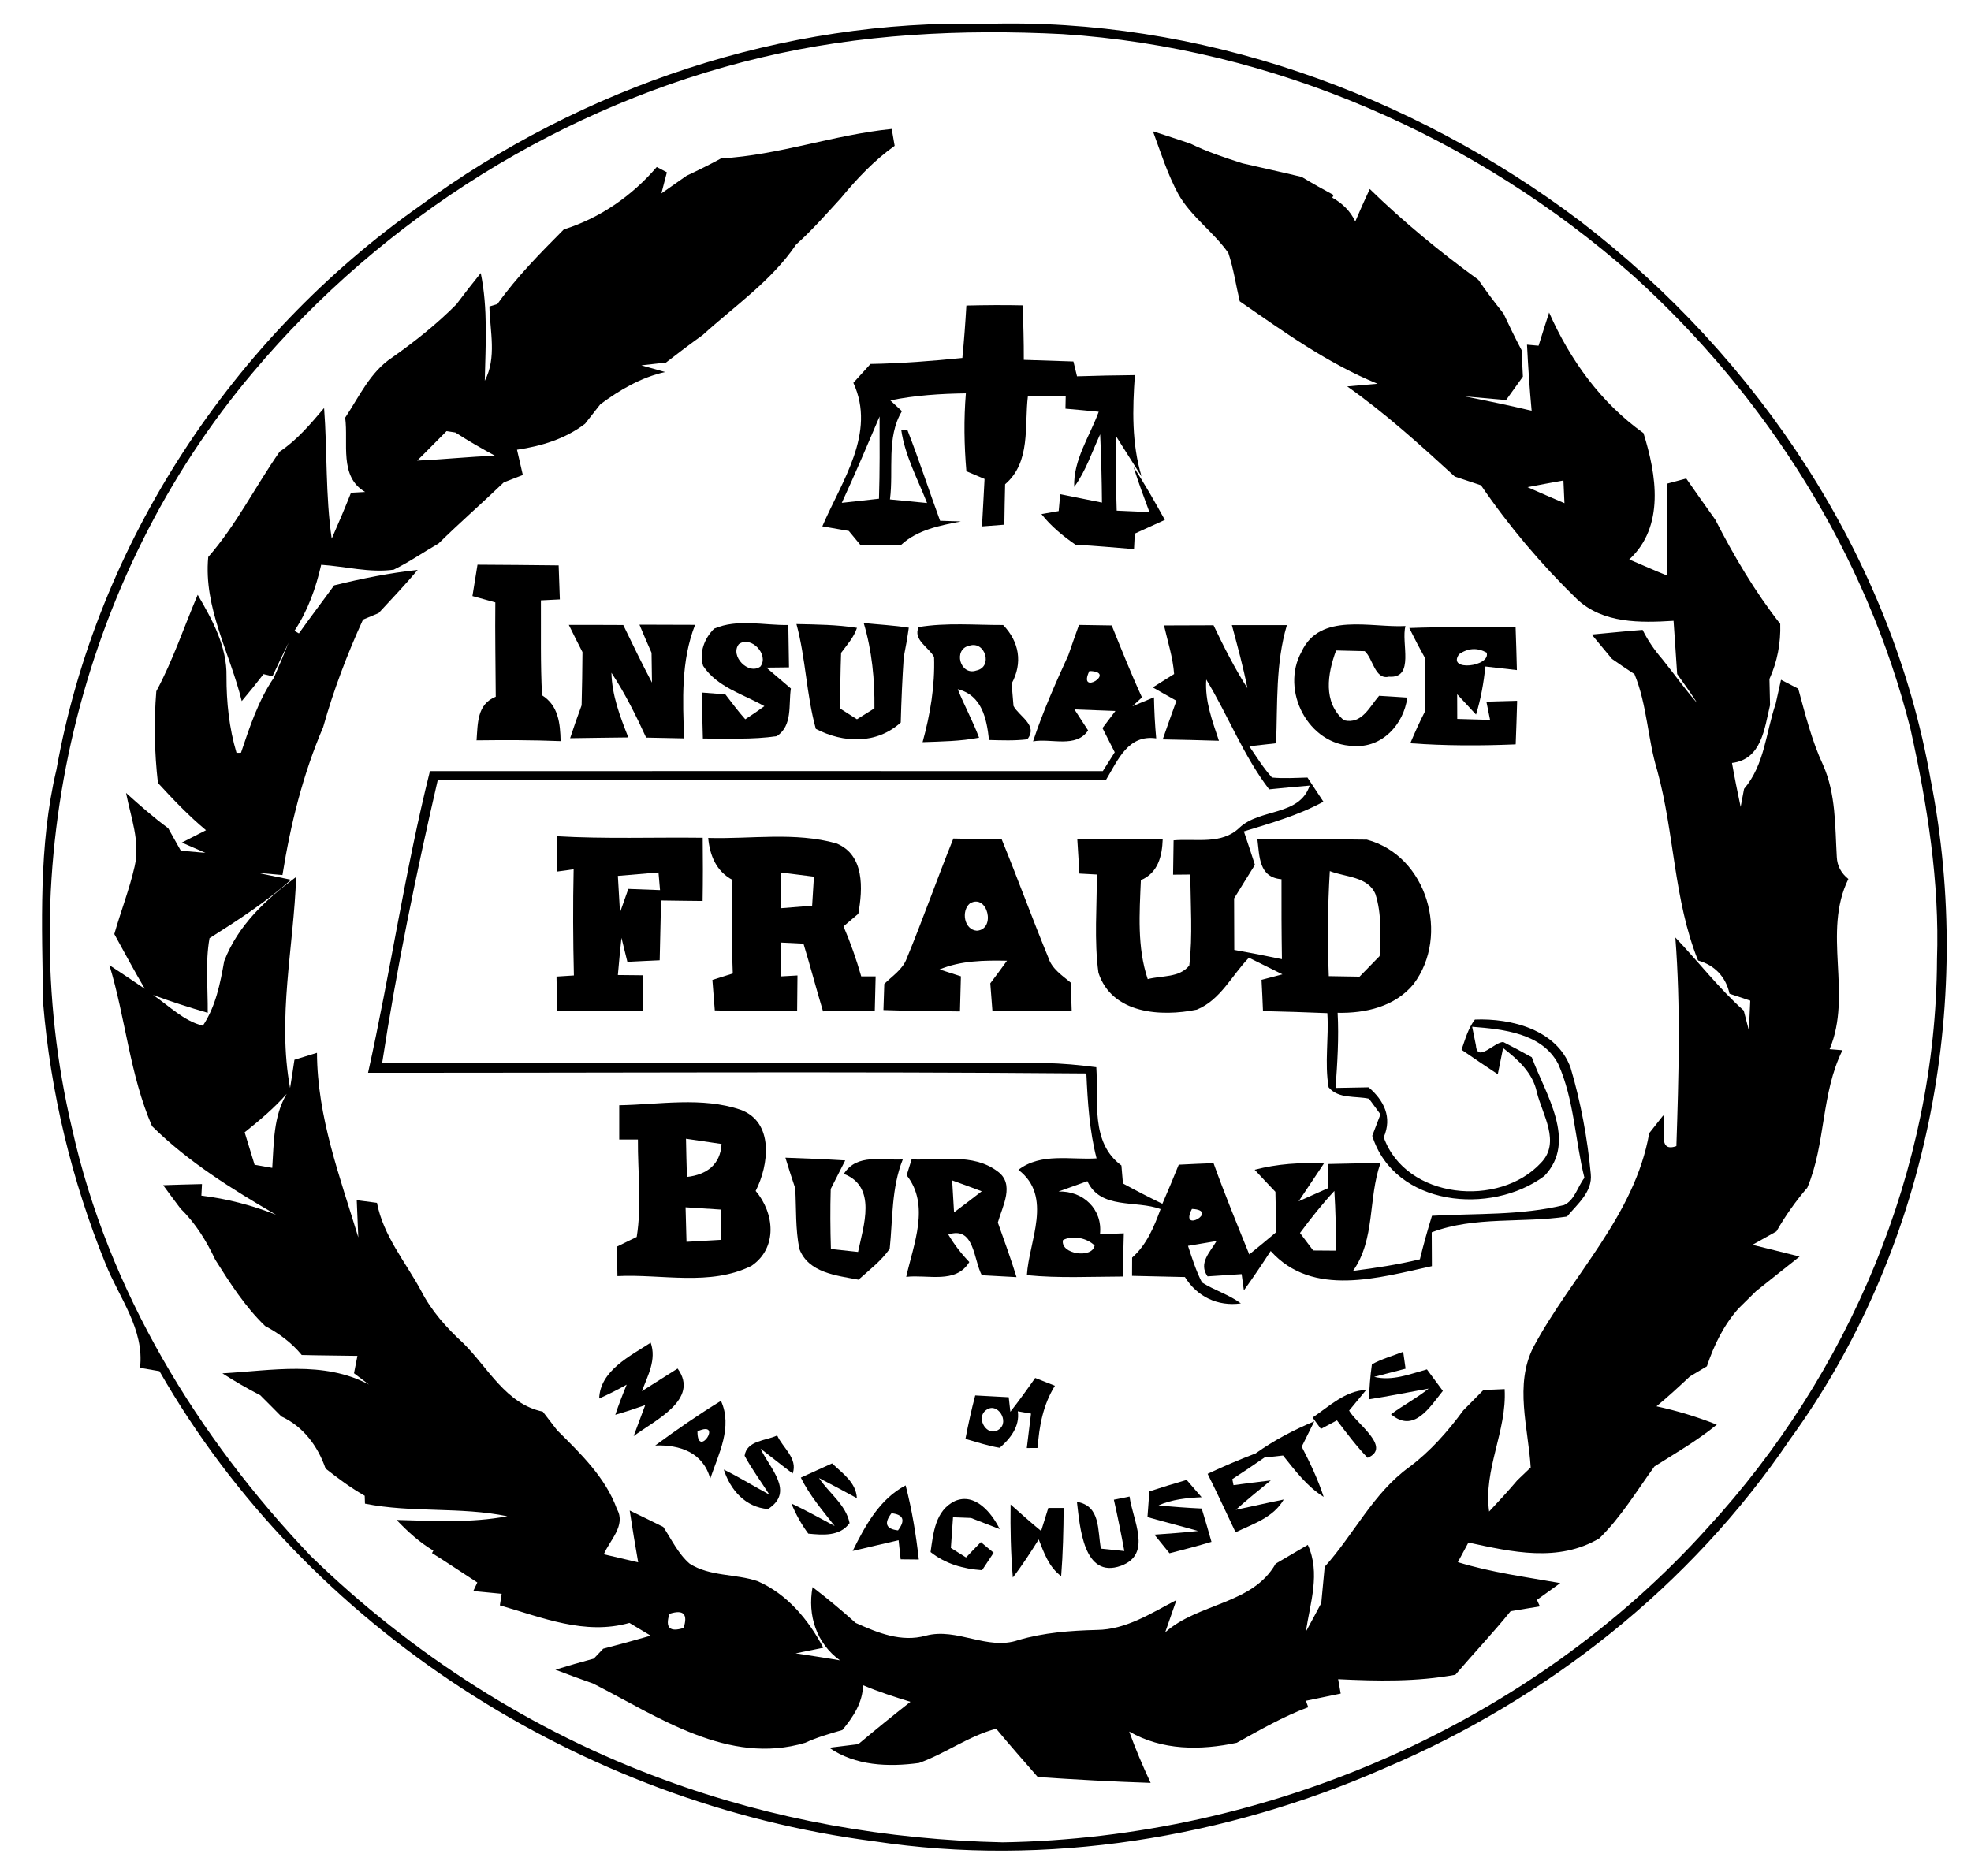
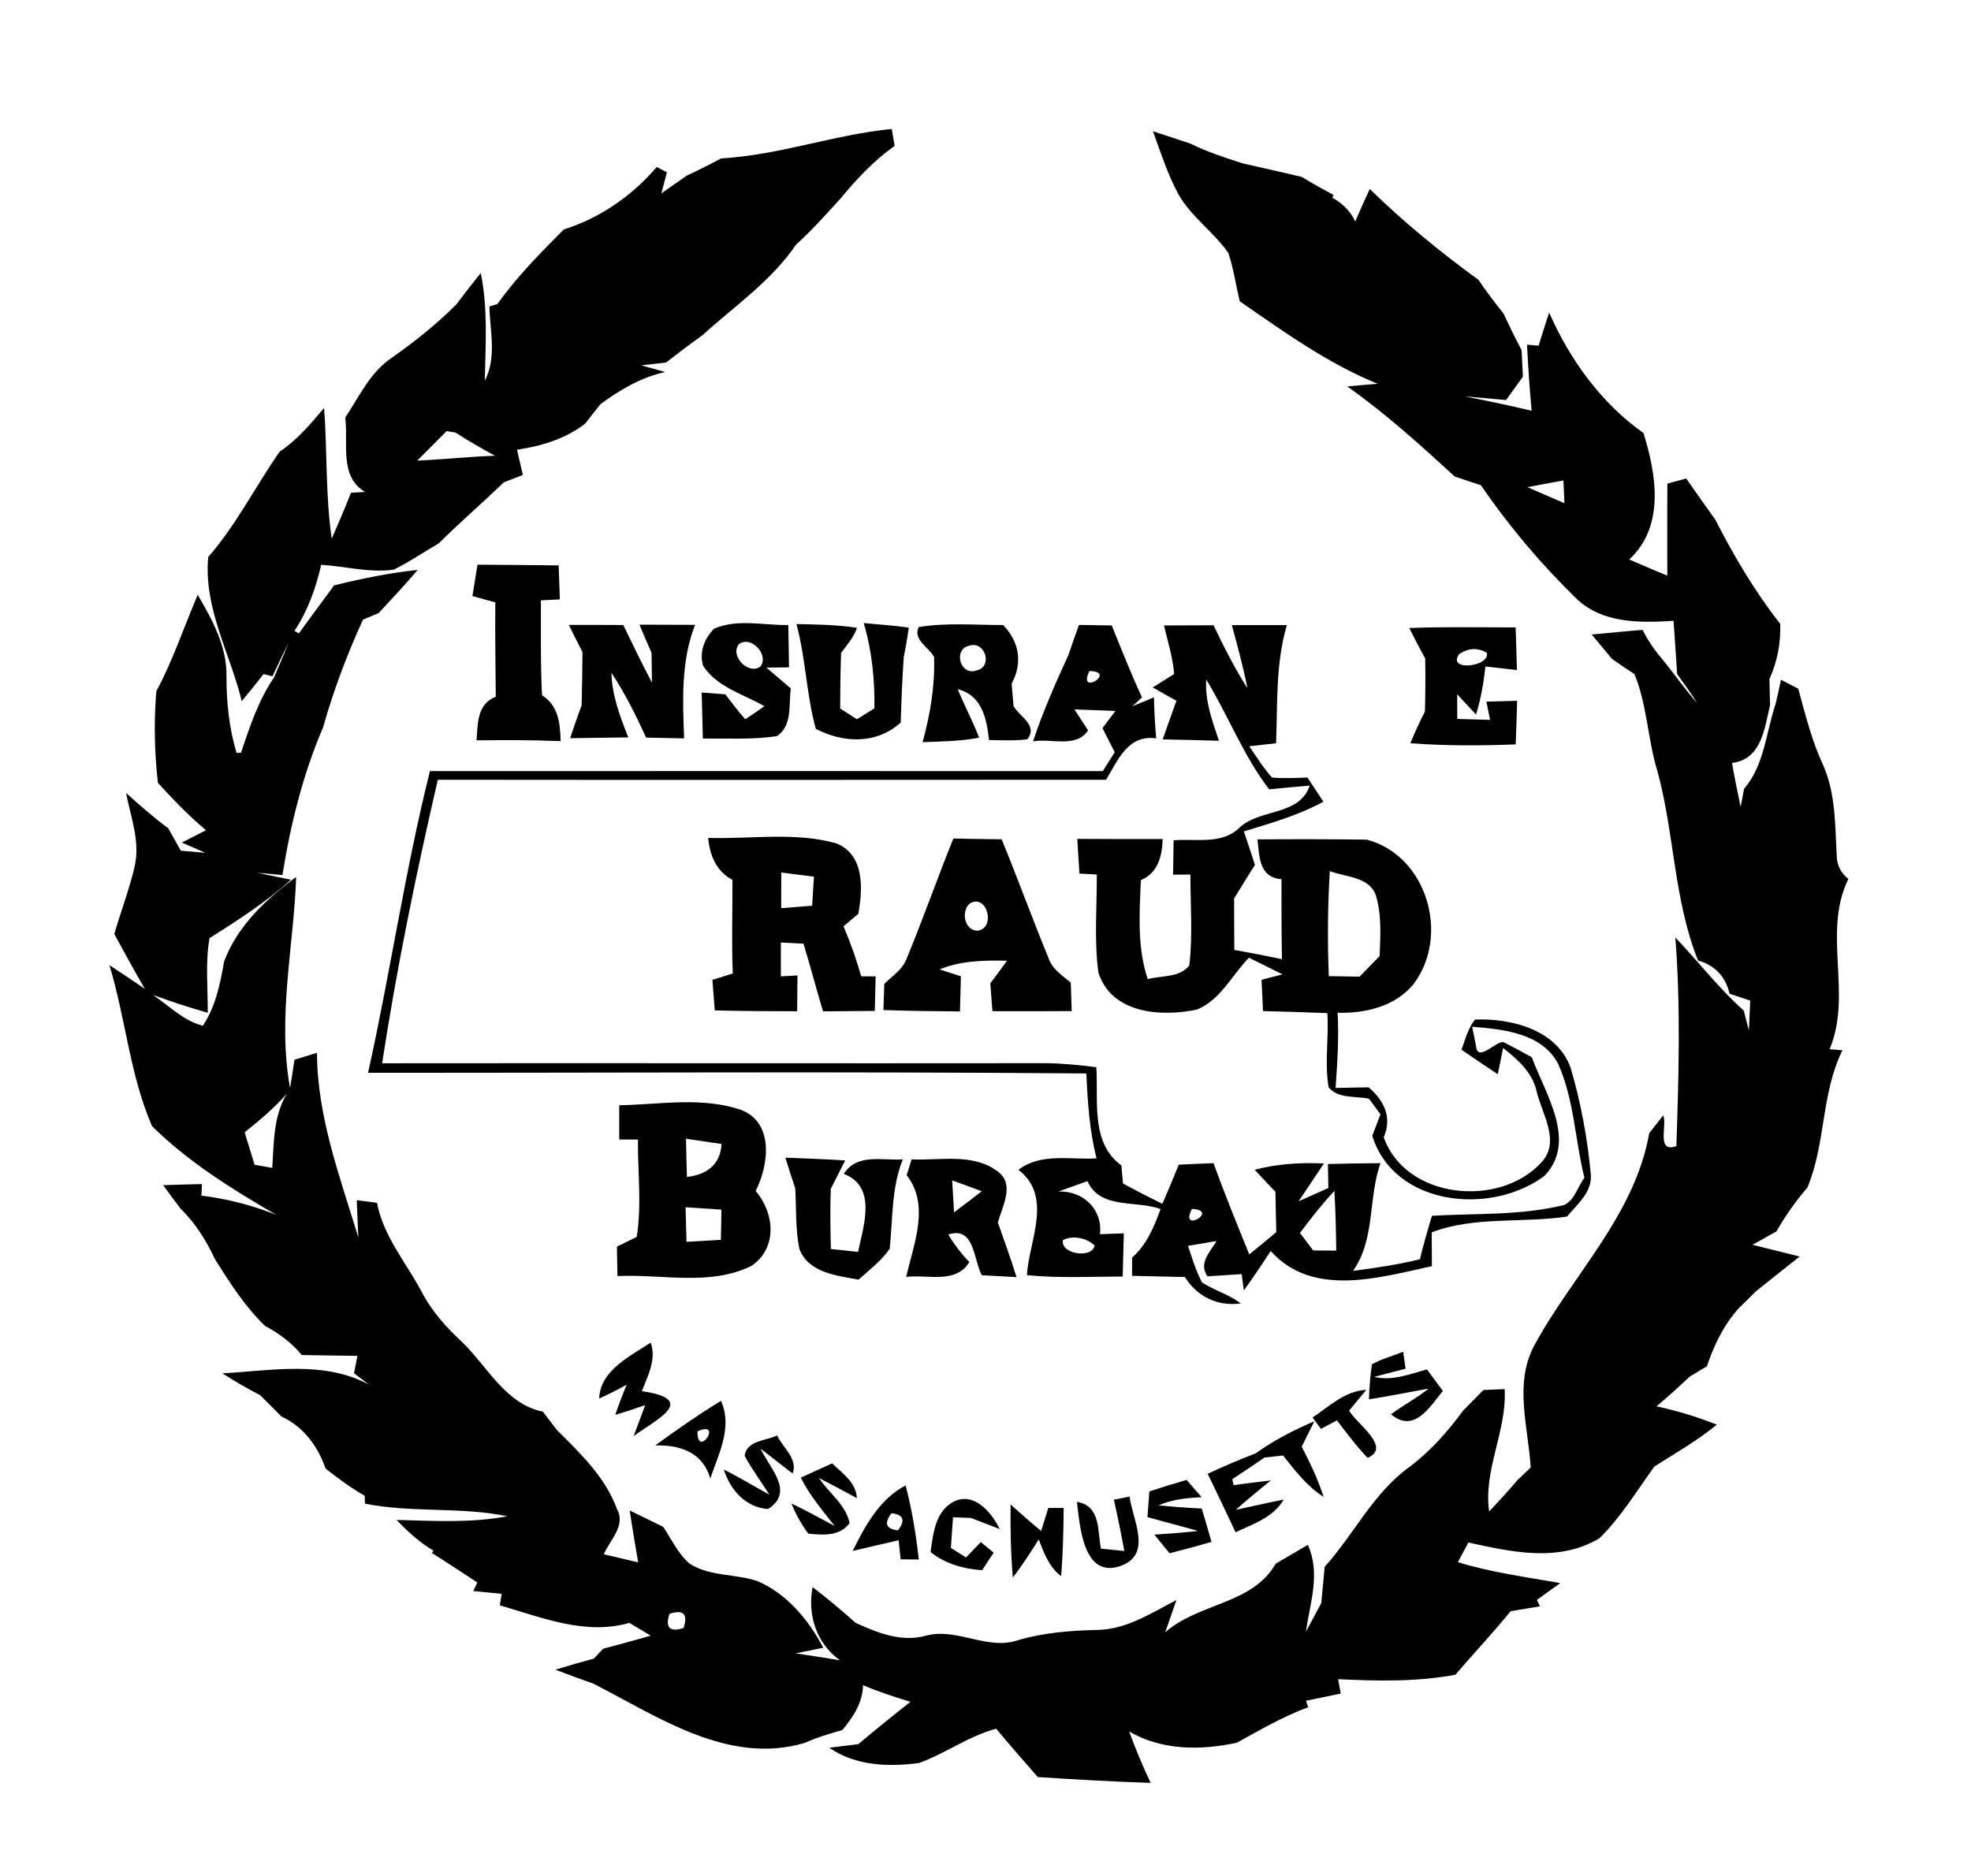
<svg xmlns="http://www.w3.org/2000/svg" width="230pt" height="219pt" viewBox="0 0 230 219" version="1.1">
  <g id="#000000ff">
-     <path fill="#000000" opacity="1.00" d=" M 49.02 24.01 C 67.97 10.11 91.43 2.22 114.99 2.79 C 139.90 2.03 164.56 10.85 184.34 25.77 C 205.14 41.72 220.73 64.99 225.29 91.00 C 230.50 117.51 224.80 146.11 208.84 168.05 C 197.30 185.10 180.49 198.36 161.58 206.37 C 143.03 214.51 122.12 217.96 102.02 214.91 C 67.85 210.49 35.80 190.10 18.61 160.04 C 18.05 159.95 16.91 159.75 16.34 159.65 C 16.87 155.14 13.90 151.48 12.32 147.51 C 8.37 137.80 5.89 127.48 5.03 117.04 C 4.90 107.95 4.47 98.75 6.59 89.82 C 11.30 63.38 27.14 39.41 49.02 24.01 M 88.83 6.71 C 65.80 12.17 44.74 25.36 29.52 43.46 C 9.24 67.44 1.17 101.17 8.41 131.72 C 12.61 150.62 23.02 167.71 36.28 181.63 C 48.03 193.05 62.09 202.09 77.50 207.72 C 90.14 212.39 103.56 214.74 117.01 215.03 C 147.83 214.53 178.59 201.31 199.28 178.30 C 215.77 160.37 225.93 136.47 226.03 112.00 C 226.34 102.94 224.90 93.92 222.94 85.10 C 217.82 64.73 206.14 46.26 190.61 32.21 C 172.25 15.94 148.55 5.58 124.00 3.98 C 112.22 3.38 100.34 3.96 88.83 6.71 Z" />
    <path fill="#000000" opacity="1.00" d=" M 84.14 18.49 C 90.92 18.11 97.31 15.72 104.06 15.05 C 104.17 15.71 104.29 16.36 104.40 17.02 C 102.00 18.73 99.98 20.87 98.12 23.13 C 96.42 24.98 94.77 26.87 92.90 28.54 C 90.03 32.78 85.73 35.71 81.99 39.11 C 80.54 40.15 79.11 41.23 77.71 42.32 C 76.75 42.43 75.79 42.53 74.84 42.64 C 75.53 42.83 76.91 43.23 77.61 43.42 C 74.80 44.05 72.33 45.50 70.05 47.19 C 69.45 47.95 68.86 48.70 68.27 49.46 C 65.96 51.23 63.18 52.07 60.33 52.49 C 60.50 53.23 60.84 54.70 61.01 55.44 C 60.46 55.66 59.35 56.09 58.79 56.30 C 56.28 58.71 53.66 60.99 51.18 63.43 C 49.43 64.44 47.76 65.60 45.94 66.49 C 43.11 66.88 40.29 66.10 37.48 65.92 C 36.86 68.64 35.92 71.29 34.36 73.63 C 34.49 73.71 34.75 73.85 34.88 73.93 C 36.22 72.04 37.63 70.20 38.99 68.32 C 42.20 67.53 45.45 66.87 48.74 66.52 C 47.28 68.25 45.72 69.90 44.18 71.56 C 43.73 71.75 42.81 72.13 42.36 72.32 C 40.50 76.39 38.92 80.56 37.71 84.87 C 35.35 90.37 33.90 96.22 32.96 102.13 C 32.22 102.06 30.75 101.93 30.02 101.87 L 33.96 102.68 C 31.03 105.30 27.75 107.41 24.45 109.50 C 23.94 112.37 24.27 115.31 24.24 118.21 C 22.09 117.59 19.96 116.90 17.86 116.13 C 19.74 117.40 21.41 119.15 23.67 119.72 C 25.17 117.48 25.70 114.79 26.16 112.19 C 27.77 107.98 31.03 104.98 34.56 102.35 C 34.27 110.57 32.34 118.74 33.85 126.99 C 34.03 125.89 34.20 124.79 34.36 123.69 C 35.02 123.48 36.34 123.08 36.99 122.88 C 37.02 130.38 39.67 137.35 41.81 144.42 C 41.77 143.33 41.68 141.17 41.63 140.08 C 42.22 140.16 43.40 140.31 43.99 140.39 C 44.73 144.24 47.30 147.26 49.12 150.62 C 50.32 152.98 52.10 154.97 54.04 156.75 C 56.94 159.61 59.04 163.88 63.34 164.76 C 63.90 165.48 64.45 166.20 65.01 166.93 C 67.74 169.65 70.66 172.43 72.00 176.15 C 73.07 178.05 71.15 179.77 70.46 181.41 C 71.80 181.73 73.13 182.04 74.47 182.35 C 74.12 180.34 73.78 178.32 73.48 176.30 C 74.79 176.93 76.10 177.57 77.40 178.22 C 78.37 179.68 79.13 181.35 80.48 182.51 C 82.84 184.02 85.81 183.67 88.39 184.54 C 91.85 186.04 94.35 189.05 96.07 192.32 C 95.27 192.48 93.66 192.81 92.85 192.97 C 94.57 193.24 96.30 193.49 98.02 193.79 C 95.27 191.81 94.21 188.53 94.82 185.24 C 96.55 186.57 98.23 187.96 99.85 189.42 C 102.43 190.58 105.17 191.71 108.04 190.91 C 111.70 189.94 115.19 192.67 118.82 191.43 C 121.80 190.55 124.89 190.32 127.99 190.24 C 131.41 190.21 134.35 188.27 137.28 186.75 C 136.85 188.00 136.41 189.26 135.97 190.52 C 139.85 187.07 146.16 187.28 148.86 182.51 C 150.11 181.77 151.35 181.04 152.61 180.31 C 154.12 183.60 152.88 187.10 152.38 190.45 C 153.00 189.34 153.58 188.22 154.18 187.11 C 154.31 185.69 154.44 184.28 154.58 182.87 C 157.99 179.09 160.24 174.27 164.44 171.24 C 166.90 169.40 168.94 167.09 170.75 164.62 C 171.54 163.83 172.32 163.03 173.10 162.24 C 173.72 162.21 174.96 162.16 175.58 162.13 C 175.86 167.03 173.08 171.49 173.77 176.42 C 174.90 175.22 176.01 174.01 177.07 172.76 C 177.45 172.39 178.23 171.65 178.62 171.28 C 178.34 166.63 176.70 161.65 178.93 157.24 C 183.39 148.90 190.76 141.90 192.45 132.26 C 192.86 131.74 193.68 130.70 194.09 130.18 C 194.57 131.37 193.23 134.61 195.62 133.77 C 195.89 125.65 196.13 117.53 195.50 109.42 C 198.19 112.25 200.57 115.35 203.48 117.95 C 203.67 118.72 203.87 119.49 204.08 120.27 C 204.13 119.11 204.18 117.95 204.24 116.79 C 203.43 116.52 202.62 116.25 201.82 115.98 C 201.40 114.02 200.07 112.63 198.15 112.11 C 195.30 105.01 195.40 97.25 193.39 89.94 C 192.26 86.24 192.21 82.27 190.73 78.68 C 189.84 78.10 188.96 77.51 188.10 76.90 C 187.31 75.96 186.52 75.01 185.74 74.06 C 187.72 73.88 189.70 73.67 191.68 73.52 C 192.29 74.76 193.08 75.90 193.99 76.95 C 195.36 78.65 196.62 80.44 198.07 82.09 C 197.32 80.92 196.52 79.79 195.71 78.67 C 195.57 76.60 195.44 74.53 195.29 72.46 C 191.41 72.70 187.06 72.79 184.02 69.93 C 179.87 65.90 176.09 61.43 172.82 56.64 C 171.80 56.30 170.78 55.96 169.76 55.62 C 165.74 51.93 161.68 48.26 157.21 45.10 C 158.10 45.03 159.87 44.87 160.75 44.79 C 154.93 42.42 149.81 38.72 144.67 35.17 C 144.22 33.29 143.95 31.36 143.34 29.53 C 141.62 27.07 139.02 25.32 137.52 22.69 C 136.25 20.35 135.45 17.81 134.54 15.32 C 136.00 15.79 137.47 16.28 138.93 16.77 C 140.87 17.73 142.93 18.40 144.98 19.06 C 147.29 19.60 149.60 20.09 151.90 20.65 C 153.12 21.39 154.36 22.08 155.62 22.76 L 155.47 23.07 C 156.64 23.72 157.58 24.64 158.15 25.85 C 158.69 24.58 159.25 23.32 159.84 22.06 C 163.79 25.91 168.05 29.41 172.51 32.65 C 173.43 34.01 174.43 35.31 175.45 36.60 C 176.13 38.04 176.81 39.47 177.56 40.87 C 177.60 41.65 177.67 43.19 177.71 43.96 C 177.22 44.64 176.24 46.01 175.75 46.69 C 174.13 46.54 172.53 46.40 170.91 46.26 C 173.53 46.78 176.14 47.32 178.73 47.94 C 178.49 45.37 178.32 42.80 178.19 40.23 C 178.53 40.26 179.20 40.32 179.54 40.35 C 179.94 39.06 180.35 37.77 180.77 36.48 C 183.22 42.02 186.81 47.01 191.78 50.55 C 193.30 55.40 194.29 61.45 190.12 65.30 C 191.60 65.92 193.06 66.59 194.56 67.18 C 194.57 63.60 194.54 60.02 194.57 56.44 C 195.12 56.29 196.22 55.99 196.77 55.85 C 197.89 57.45 199.01 59.06 200.16 60.65 C 202.34 64.91 204.78 69.05 207.74 72.82 C 207.81 75.04 207.40 77.23 206.48 79.25 C 206.50 80.01 206.53 81.54 206.55 82.30 C 205.90 85.01 205.58 88.63 202.11 89.05 C 202.41 90.76 202.76 92.47 203.12 94.18 C 203.22 93.65 203.42 92.60 203.52 92.07 C 205.93 89.24 206.06 85.50 207.21 82.13 C 207.36 81.43 207.67 80.04 207.83 79.34 C 208.33 79.60 209.33 80.12 209.84 80.38 C 210.67 83.39 211.41 86.44 212.74 89.29 C 214.24 92.66 214.13 96.42 214.34 100.03 C 214.39 101.06 214.84 101.91 215.69 102.59 C 212.62 108.84 216.20 116.03 213.50 122.46 C 213.87 122.49 214.62 122.55 215.00 122.58 C 212.49 127.64 213.07 133.49 210.90 138.62 C 209.54 140.20 208.33 141.91 207.30 143.72 C 206.36 144.24 205.43 144.76 204.50 145.29 C 206.33 145.75 208.17 146.19 210.00 146.66 C 208.30 148.01 206.60 149.35 204.91 150.71 C 204.23 151.38 203.55 152.05 202.87 152.72 C 201.14 154.67 200.00 157.01 199.18 159.47 C 198.52 159.86 197.85 160.26 197.19 160.66 C 195.92 161.85 194.64 163.03 193.30 164.14 C 195.70 164.66 198.05 165.37 200.34 166.28 C 198.07 168.14 195.53 169.60 193.06 171.16 C 190.99 174.01 189.17 177.06 186.63 179.55 C 181.84 182.39 176.43 181.14 171.35 180.04 C 170.94 180.80 170.53 181.57 170.12 182.33 C 174.01 183.53 178.06 184.06 182.07 184.77 C 181.39 185.26 180.03 186.24 179.35 186.73 L 179.69 187.49 C 178.55 187.67 177.42 187.86 176.28 188.05 C 174.22 190.60 171.96 192.98 169.83 195.47 C 165.32 196.31 160.72 196.21 156.15 195.99 C 156.23 196.41 156.38 197.25 156.45 197.67 C 155.10 197.95 153.74 198.23 152.39 198.51 L 152.66 199.26 C 149.74 200.34 147.04 201.91 144.32 203.41 C 140.07 204.31 135.63 204.32 131.77 202.10 C 132.50 204.13 133.35 206.13 134.27 208.09 C 129.88 207.95 125.49 207.70 121.10 207.41 C 119.47 205.53 117.82 203.68 116.25 201.77 C 113.03 202.62 110.34 204.66 107.24 205.77 C 103.67 206.25 99.82 206.11 96.77 203.99 C 97.62 203.88 99.31 203.67 100.16 203.57 C 102.16 201.89 104.19 200.24 106.24 198.63 C 104.37 198.05 102.51 197.46 100.71 196.69 C 100.67 198.73 99.56 200.40 98.30 201.92 C 96.84 202.35 95.35 202.76 93.96 203.41 C 85.02 206.08 76.84 200.39 69.24 196.51 C 67.75 195.98 66.27 195.44 64.81 194.88 C 66.29 194.42 67.79 193.99 69.29 193.59 C 69.57 193.30 70.12 192.72 70.39 192.43 C 72.24 191.95 74.09 191.44 75.93 190.91 C 75.10 190.41 74.28 189.92 73.45 189.42 C 68.25 190.89 63.27 188.79 58.33 187.37 C 58.38 187.04 58.49 186.36 58.54 186.02 C 57.71 185.94 56.05 185.78 55.23 185.70 L 55.70 184.70 C 53.93 183.56 52.20 182.38 50.41 181.27 L 50.57 180.98 C 48.95 180.02 47.56 178.75 46.28 177.40 C 50.59 177.51 54.93 177.78 59.20 176.97 C 53.73 175.84 48.08 176.60 42.59 175.50 C 42.58 175.27 42.57 174.81 42.56 174.58 C 40.94 173.66 39.45 172.56 37.99 171.40 C 37.09 168.79 35.40 166.50 32.83 165.32 C 32.01 164.49 31.19 163.66 30.36 162.84 C 28.85 162.06 27.38 161.21 25.95 160.29 C 31.66 159.98 37.75 158.77 43.05 161.60 C 42.62 161.27 41.75 160.61 41.31 160.28 C 41.41 159.77 41.61 158.76 41.71 158.25 C 39.54 158.21 37.38 158.21 35.21 158.15 C 34.04 156.72 32.55 155.62 30.93 154.76 C 28.59 152.50 26.84 149.76 25.12 147.03 C 24.09 144.84 22.82 142.77 21.08 141.08 C 20.39 140.17 19.71 139.25 19.04 138.33 C 20.55 138.27 22.06 138.24 23.57 138.20 C 23.55 138.54 23.52 139.21 23.50 139.55 C 26.49 139.91 29.41 140.67 32.21 141.78 C 27.08 138.79 21.99 135.64 17.74 131.44 C 15.14 125.43 14.66 118.87 12.77 112.65 C 14.15 113.56 15.54 114.48 16.90 115.41 C 15.67 113.31 14.51 111.16 13.34 109.02 C 14.09 106.38 15.10 103.81 15.71 101.13 C 16.39 98.23 15.25 95.36 14.71 92.55 C 16.30 93.98 17.91 95.40 19.63 96.67 C 20.12 97.54 20.61 98.42 21.10 99.29 C 22.05 99.37 23.01 99.45 23.97 99.54 C 23.28 99.24 21.91 98.64 21.22 98.34 C 21.93 97.98 23.34 97.26 24.04 96.90 C 22.02 95.22 20.21 93.32 18.43 91.38 C 18.02 87.83 17.95 84.24 18.24 80.68 C 20.18 77.07 21.47 73.18 23.07 69.42 C 24.77 72.33 26.50 75.47 26.43 78.95 C 26.42 81.97 26.74 84.97 27.60 87.87 C 27.73 87.87 27.99 87.87 28.12 87.86 C 29.14 84.84 30.14 81.76 31.96 79.10 C 32.55 77.75 33.13 76.38 33.68 75.01 C 33.03 76.31 32.41 77.62 31.80 78.93 L 30.75 78.68 C 29.93 79.75 29.08 80.80 28.21 81.83 C 26.84 76.22 23.74 70.96 24.30 65.01 C 27.57 61.27 29.80 56.77 32.64 52.71 C 34.68 51.35 36.25 49.47 37.82 47.62 C 38.20 52.70 37.97 57.82 38.71 62.87 C 39.49 61.09 40.25 59.31 40.96 57.51 C 41.37 57.49 42.20 57.44 42.61 57.42 C 39.53 55.63 40.68 51.69 40.28 48.75 C 41.92 46.29 43.20 43.41 45.76 41.73 C 48.41 39.86 50.96 37.83 53.25 35.53 C 54.18 34.29 55.13 33.07 56.10 31.87 C 56.95 36.02 56.66 40.24 56.57 44.44 C 57.99 41.74 57.17 38.66 57.11 35.77 L 58.04 35.49 C 60.30 32.31 63.05 29.54 65.79 26.78 C 70.04 25.44 73.75 22.86 76.64 19.49 C 76.94 19.65 77.53 19.95 77.82 20.11 C 77.66 20.72 77.34 21.95 77.18 22.57 C 78.16 21.88 79.14 21.20 80.12 20.51 C 81.48 19.87 82.82 19.21 84.14 18.49 M 52.11 50.32 C 50.96 51.46 49.84 52.63 48.68 53.76 C 51.71 53.63 54.73 53.30 57.76 53.19 C 56.19 52.34 54.64 51.45 53.14 50.48 C 52.88 50.44 52.37 50.36 52.11 50.32 M 178.25 56.86 C 179.68 57.49 181.12 58.12 182.56 58.73 C 182.53 58.07 182.47 56.75 182.44 56.08 C 181.04 56.33 179.64 56.59 178.25 56.86 M 28.55 132.16 C 28.94 133.42 29.33 134.68 29.71 135.95 C 30.22 136.04 31.26 136.22 31.77 136.31 C 31.97 133.38 31.89 130.28 33.46 127.67 C 31.99 129.34 30.28 130.77 28.55 132.16 M 78.12 188.36 C 77.60 189.98 78.15 190.53 79.77 190.01 C 80.30 188.38 79.75 187.83 78.12 188.36 Z" />
-     <path fill="#000000" opacity="1.00" d=" M 112.77 35.66 C 114.96 35.61 117.15 35.59 119.35 35.64 C 119.41 37.76 119.48 39.88 119.47 42.00 C 121.40 42.06 123.33 42.12 125.26 42.19 C 125.36 42.62 125.57 43.49 125.68 43.92 C 127.93 43.85 130.18 43.80 132.43 43.78 C 132.15 47.75 132.05 51.76 133.21 55.60 C 132.20 54.06 131.25 52.49 130.25 50.94 C 130.19 53.83 130.21 56.71 130.31 59.60 C 131.58 59.65 132.85 59.71 134.13 59.77 C 133.48 58.03 132.84 56.29 132.28 54.52 C 133.61 56.51 134.77 58.60 135.93 60.68 C 134.76 61.21 133.58 61.75 132.42 62.28 C 132.40 62.74 132.35 63.64 132.33 64.09 C 130.06 63.92 127.79 63.68 125.52 63.59 C 124.04 62.56 122.64 61.42 121.53 60.00 L 123.54 59.65 C 123.58 59.16 123.67 58.17 123.72 57.68 C 125.34 58.00 126.97 58.33 128.59 58.66 C 128.57 56.00 128.50 53.35 128.38 50.69 C 127.42 52.76 126.71 54.98 125.35 56.83 C 125.23 53.69 127.16 50.93 128.21 48.06 C 126.92 47.93 125.62 47.81 124.33 47.70 C 124.34 47.34 124.35 46.63 124.36 46.27 C 122.89 46.25 121.42 46.23 119.95 46.21 C 119.52 49.74 120.32 53.92 117.29 56.52 C 117.25 58.10 117.22 59.67 117.20 61.24 C 116.55 61.29 115.25 61.39 114.59 61.44 C 114.70 59.59 114.79 57.75 114.89 55.90 C 114.36 55.68 113.30 55.23 112.77 55.00 C 112.51 51.98 112.46 48.94 112.71 45.91 C 109.75 45.95 106.79 46.14 103.89 46.73 C 104.23 47.04 104.91 47.67 105.25 47.99 C 103.40 51.05 104.30 54.89 103.85 58.29 C 104.93 58.40 107.10 58.60 108.18 58.71 C 107.09 55.91 105.60 53.19 105.17 50.19 C 105.35 50.20 105.72 50.21 105.90 50.22 C 107.26 53.71 108.41 57.27 109.70 60.78 C 110.51 60.81 111.32 60.84 112.13 60.86 C 109.67 61.34 107.09 61.82 105.17 63.58 C 103.58 63.59 101.99 63.59 100.40 63.60 C 100.06 63.19 99.39 62.37 99.05 61.97 C 98.28 61.83 96.73 61.57 95.96 61.43 C 98.22 56.16 102.28 50.55 99.58 44.68 C 100.24 43.95 100.91 43.21 101.58 42.48 C 105.16 42.42 108.73 42.14 112.30 41.78 C 112.50 39.75 112.65 37.70 112.77 35.66 M 98.23 58.69 C 99.31 58.57 101.49 58.33 102.57 58.21 C 102.67 55.01 102.65 51.81 102.64 48.61 C 101.20 51.99 99.77 55.36 98.23 58.69 Z" />
    <path fill="#000000" opacity="1.00" d=" M 55.13 69.57 C 55.32 68.35 55.52 67.13 55.72 65.91 C 58.88 65.92 62.03 65.96 65.19 65.99 C 65.23 67.31 65.28 68.64 65.33 69.96 C 64.78 69.99 63.67 70.04 63.12 70.07 C 63.14 73.76 63.06 77.45 63.25 81.15 C 65.17 82.35 65.37 84.44 65.42 86.50 C 62.15 86.37 58.88 86.37 55.61 86.41 C 55.76 84.44 55.65 82.19 57.85 81.32 C 57.83 77.65 57.76 73.98 57.80 70.31 C 57.13 70.12 55.80 69.76 55.13 69.57 Z" />
    <path fill="#000000" opacity="1.00" d=" M 66.38 72.94 C 68.50 72.93 70.62 72.94 72.73 72.95 C 73.82 75.21 74.91 77.46 76.08 79.67 C 76.07 78.80 76.04 77.06 76.03 76.19 C 75.55 75.10 75.07 74.01 74.62 72.91 C 76.78 72.91 78.95 72.92 81.11 72.93 C 79.45 77.16 79.67 81.73 79.83 86.18 C 78.35 86.15 76.88 86.12 75.40 86.09 C 74.21 83.49 72.93 80.92 71.35 78.52 C 71.41 81.18 72.36 83.64 73.32 86.07 C 71.06 86.09 68.79 86.13 66.53 86.16 C 66.95 84.87 67.40 83.59 67.87 82.32 C 67.93 80.25 67.95 78.18 67.97 76.11 C 67.43 75.06 66.90 74.00 66.38 72.94 Z" />
    <path fill="#000000" opacity="1.00" d=" M 83.34 73.37 C 86.07 72.20 89.13 73.00 91.99 72.95 C 92.01 74.59 92.04 76.24 92.07 77.89 C 91.41 77.90 90.09 77.91 89.43 77.92 C 90.38 78.73 91.33 79.55 92.29 80.36 C 92.00 82.27 92.52 84.67 90.65 85.92 C 87.80 86.35 84.90 86.17 82.02 86.20 C 81.97 84.41 81.92 82.62 81.88 80.83 C 82.57 80.88 83.95 80.99 84.64 81.04 C 85.40 82.02 86.14 83.03 86.97 83.95 C 87.73 83.46 88.47 82.95 89.20 82.42 C 86.73 81.02 83.69 80.21 82.05 77.72 C 81.56 76.14 82.21 74.49 83.34 73.37 M 86.22 75.18 C 85.14 76.54 87.32 78.82 88.73 77.80 C 89.79 76.43 87.64 74.13 86.22 75.18 Z" />
    <path fill="#000000" opacity="1.00" d=" M 92.94 72.84 C 95.30 72.89 97.67 72.91 100.00 73.28 C 99.64 74.40 98.83 75.27 98.15 76.20 C 98.07 78.36 98.05 80.53 98.04 82.70 C 98.53 83.01 99.51 83.63 100.00 83.95 C 100.51 83.63 101.53 82.99 102.04 82.67 C 102.08 79.31 101.75 75.95 100.79 72.72 C 102.54 72.90 104.30 72.99 106.05 73.26 C 105.89 74.41 105.69 75.56 105.46 76.70 C 105.29 79.24 105.18 81.78 105.11 84.33 C 102.29 86.88 98.43 86.75 95.20 85.07 C 94.09 81.06 94.03 76.86 92.94 72.84 Z" />
    <path fill="#000000" opacity="1.00" d=" M 107.20 73.19 C 110.45 72.65 113.78 72.96 117.06 72.95 C 118.95 74.91 119.36 77.37 118.05 79.79 C 118.10 80.44 118.21 81.75 118.27 82.40 C 118.93 83.63 121.18 84.65 119.88 86.29 C 118.39 86.47 116.90 86.41 115.41 86.37 C 115.14 83.88 114.59 81.15 111.76 80.44 C 112.53 82.35 113.53 84.17 114.25 86.10 C 112.08 86.52 109.86 86.54 107.66 86.62 C 108.55 83.38 109.11 80.06 109.00 76.69 C 108.41 75.55 106.50 74.68 107.20 73.19 M 113.12 75.36 C 111.17 75.76 112.04 78.91 113.93 78.26 C 115.90 77.86 114.98 74.76 113.12 75.36 Z" />
    <path fill="#000000" opacity="1.00" d=" M 125.91 72.94 C 127.18 72.96 128.46 72.98 129.73 73.00 C 130.87 75.82 131.99 78.64 133.26 81.40 L 132.14 82.43 C 132.77 82.17 134.03 81.65 134.66 81.39 C 134.69 82.99 134.77 84.58 134.92 86.18 C 131.63 85.71 130.47 88.69 129.07 91.01 C 103.08 91.02 77.09 91.04 51.09 91.01 C 48.56 101.96 46.29 112.99 44.59 124.10 C 70.38 124.07 96.17 124.12 121.96 124.09 C 123.96 124.10 125.95 124.31 127.93 124.56 C 128.20 128.46 127.21 133.35 130.86 136.03 C 130.90 136.55 130.99 137.60 131.04 138.13 C 132.55 138.95 134.09 139.75 135.64 140.50 C 136.30 138.99 136.93 137.47 137.55 135.94 C 138.90 135.87 140.25 135.81 141.61 135.76 C 142.90 139.35 144.35 142.88 145.78 146.41 C 146.84 145.56 147.89 144.68 148.93 143.81 C 148.89 142.24 148.86 140.67 148.83 139.10 C 148.01 138.25 147.21 137.39 146.41 136.53 C 149.04 135.84 151.77 135.66 154.49 135.80 C 153.51 137.28 152.52 138.74 151.54 140.21 C 152.70 139.69 153.86 139.18 155.01 138.66 C 155.00 137.96 154.97 136.56 154.96 135.86 C 157.00 135.81 159.04 135.77 161.09 135.76 C 159.63 139.88 160.51 144.61 157.89 148.33 C 160.51 148.00 163.12 147.60 165.69 146.98 C 166.11 145.27 166.58 143.58 167.10 141.90 C 172.24 141.61 177.45 141.88 182.51 140.65 C 183.76 140.08 184.09 138.50 184.89 137.47 C 183.79 133.06 183.70 128.37 181.83 124.18 C 179.95 120.58 175.39 120.12 171.79 119.84 C 171.90 120.38 172.12 121.47 172.23 122.02 C 172.38 124.11 174.48 121.52 175.44 121.63 C 176.56 122.20 177.66 122.79 178.75 123.40 C 180.31 127.67 184.11 133.21 180.21 137.26 C 173.99 141.88 162.73 140.82 160.13 132.57 C 160.45 131.73 160.77 130.90 161.09 130.06 C 160.76 129.61 160.09 128.70 159.75 128.24 C 158.17 127.89 156.20 128.29 155.04 126.91 C 154.55 124.06 155.08 121.13 154.89 118.25 C 152.39 118.14 149.89 118.07 147.38 118.01 C 147.33 116.79 147.28 115.58 147.21 114.36 C 147.82 114.20 149.04 113.88 149.65 113.72 C 148.34 113.07 147.04 112.43 145.74 111.78 C 143.75 113.82 142.43 116.71 139.66 117.84 C 135.47 118.70 129.76 118.34 128.18 113.54 C 127.66 109.74 128.01 105.89 127.99 102.07 C 127.48 102.04 126.47 101.98 125.96 101.96 C 125.88 100.61 125.80 99.26 125.71 97.91 C 129.03 97.94 132.36 97.93 135.68 97.93 C 135.61 99.92 135.15 101.87 133.13 102.73 C 132.97 106.59 132.68 110.55 133.93 114.28 C 135.55 113.84 137.61 114.15 138.78 112.69 C 139.20 109.17 138.91 105.61 138.91 102.07 C 138.40 102.07 137.40 102.08 136.89 102.09 C 136.91 100.75 136.93 99.41 136.95 98.08 C 139.53 97.85 142.56 98.62 144.62 96.62 C 147.04 94.33 151.63 95.28 152.83 91.69 C 151.25 91.82 149.67 91.97 148.10 92.13 C 145.09 88.20 143.32 83.52 140.76 79.31 C 140.58 81.81 141.47 84.14 142.24 86.46 C 140.05 86.39 137.86 86.34 135.68 86.30 C 136.20 84.79 136.74 83.29 137.28 81.79 C 136.35 81.27 135.43 80.76 134.52 80.23 C 135.14 79.84 136.38 79.06 137.01 78.67 C 136.87 76.73 136.26 74.88 135.83 73.00 C 137.76 72.99 139.68 72.98 141.61 72.98 C 142.81 75.49 144.06 77.97 145.56 80.32 C 145.08 77.84 144.40 75.40 143.75 72.96 C 145.89 72.96 148.03 72.96 150.17 72.96 C 148.84 77.44 149.09 82.13 148.91 86.75 C 148.13 86.84 146.56 87.01 145.78 87.10 C 146.63 88.34 147.42 89.63 148.43 90.75 C 149.81 90.88 151.19 90.79 152.57 90.75 C 153.19 91.69 153.81 92.63 154.43 93.57 C 151.51 95.17 148.30 96.07 145.15 97.04 C 145.59 98.34 146.02 99.64 146.44 100.94 C 145.62 102.24 144.82 103.55 144.01 104.86 C 144.02 106.86 144.03 108.87 144.03 110.87 C 145.89 111.20 147.74 111.56 149.59 111.95 C 149.54 108.84 149.53 105.73 149.54 102.62 C 146.89 102.40 146.98 99.97 146.73 97.97 C 150.98 97.94 155.24 97.94 159.50 98.00 C 166.55 99.88 169.22 109.20 164.95 114.86 C 162.79 117.49 159.35 118.28 156.09 118.21 C 156.25 121.13 156.06 124.06 155.85 126.98 C 157.13 126.96 158.42 126.94 159.71 126.91 C 161.49 128.44 162.49 130.38 161.47 132.74 C 164.04 139.98 174.96 141.00 179.83 135.71 C 182.14 133.32 179.99 130.11 179.34 127.49 C 178.87 125.22 177.15 123.68 175.40 122.32 C 175.25 123.08 174.94 124.62 174.78 125.38 C 173.36 124.45 171.95 123.48 170.55 122.52 C 170.98 121.31 171.31 120.03 172.11 119.00 C 176.36 118.83 181.69 120.18 183.28 124.64 C 184.47 128.66 185.24 132.84 185.63 137.02 C 185.85 139.11 184.06 140.54 182.86 141.99 C 177.62 142.78 172.08 141.93 167.07 143.83 C 167.08 145.15 167.09 146.46 167.09 147.78 C 160.95 149.11 153.17 151.48 148.28 146.01 C 147.27 147.57 146.24 149.10 145.15 150.61 C 145.09 150.13 144.96 149.19 144.89 148.71 C 143.90 148.78 141.91 148.91 140.91 148.97 C 139.82 147.42 141.21 146.14 141.96 144.85 C 141.13 144.99 139.46 145.27 138.63 145.41 C 139.11 146.86 139.56 148.32 140.26 149.68 C 141.71 150.61 143.41 151.09 144.80 152.13 C 142.09 152.51 139.68 151.33 138.27 149.05 C 136.22 149.00 134.16 148.96 132.10 148.91 C 132.10 148.37 132.11 147.31 132.11 146.78 C 133.81 145.29 134.67 143.19 135.43 141.12 C 132.56 140.05 128.42 141.21 126.89 137.86 C 125.76 138.26 124.64 138.66 123.52 139.07 C 126.39 138.97 128.68 141.13 128.36 144.05 C 129.06 144.03 130.45 143.97 131.14 143.95 C 131.10 145.63 131.06 147.31 131.01 148.99 C 127.29 149.00 123.54 149.20 119.83 148.83 C 120.06 144.87 122.92 139.65 118.84 136.54 C 121.47 134.52 124.90 135.39 127.96 135.20 C 127.13 131.96 126.92 128.62 126.77 125.29 C 98.83 125.05 70.89 125.23 42.95 125.21 C 45.55 113.52 47.26 101.63 50.17 90.00 C 76.35 89.99 102.52 90.00 128.69 90.00 C 129.03 89.45 129.73 88.35 130.08 87.80 C 129.60 86.86 129.12 85.92 128.65 84.98 C 129.03 84.48 129.79 83.48 130.16 82.98 C 128.57 82.92 126.97 82.86 125.38 82.80 C 125.78 83.41 126.57 84.64 126.97 85.25 C 125.57 87.36 122.65 86.14 120.55 86.53 C 121.69 83.08 123.16 79.76 124.67 76.46 C 125.07 75.28 125.49 74.11 125.91 72.94 M 127.12 78.32 C 125.67 81.34 130.45 78.38 127.12 78.32 M 155.18 101.67 C 154.93 105.76 154.90 109.85 155.06 113.93 C 156.26 113.95 157.45 113.97 158.65 113.99 C 159.42 113.19 160.20 112.39 160.99 111.59 C 161.09 109.17 161.25 106.69 160.50 104.35 C 159.63 102.29 156.98 102.38 155.18 101.67 M 151.70 143.91 C 152.08 144.42 152.86 145.44 153.24 145.95 C 153.92 145.96 155.26 145.97 155.93 145.97 C 155.90 143.65 155.85 141.32 155.71 139.00 C 154.27 140.55 152.96 142.21 151.70 143.91 M 139.09 141.10 C 137.55 144.07 142.41 141.26 139.09 141.10 M 124.04 144.74 C 123.70 146.39 127.48 146.93 127.73 145.37 C 126.84 144.49 125.16 144.14 124.04 144.74 Z" />
-     <path fill="#000000" opacity="1.00" d=" M 151.88 76.07 C 154.00 71.42 159.99 73.29 164.01 73.07 C 163.46 74.99 165.15 79.21 162.08 78.98 C 160.43 79.38 160.22 76.84 159.25 76.00 C 158.14 75.97 157.03 75.95 155.91 75.92 C 154.91 78.64 154.35 81.96 156.83 84.07 C 158.92 84.57 159.81 82.50 160.93 81.21 C 162.03 81.28 163.12 81.34 164.22 81.42 C 163.80 84.56 161.27 87.33 157.93 87.06 C 152.66 86.97 149.38 80.57 151.88 76.07 Z" />
    <path fill="#000000" opacity="1.00" d=" M 164.45 73.30 C 168.58 73.14 172.72 73.23 176.86 73.23 C 176.92 74.89 176.97 76.55 177.01 78.21 C 175.79 78.07 174.56 77.93 173.34 77.79 C 173.13 79.68 172.81 81.58 172.24 83.40 C 171.69 82.81 170.59 81.63 170.04 81.03 C 170.04 81.75 170.05 83.19 170.05 83.91 C 171.32 83.95 172.60 83.98 173.88 84.02 C 173.77 83.49 173.56 82.43 173.45 81.89 C 174.35 81.87 176.14 81.82 177.04 81.79 C 176.99 83.49 176.94 85.18 176.87 86.88 C 172.77 87.05 168.66 87.05 164.57 86.75 C 165.10 85.50 165.66 84.25 166.28 83.04 C 166.33 80.97 166.35 78.91 166.31 76.84 C 165.66 75.68 165.04 74.49 164.45 73.30 M 170.27 76.35 C 168.78 78.42 173.99 77.82 173.48 76.17 C 172.39 75.57 171.32 75.63 170.27 76.35 Z" />
-     <path fill="#000000" opacity="1.00" d=" M 64.96 97.60 C 70.63 97.93 76.32 97.71 82.00 97.78 C 82.03 100.24 82.03 102.70 81.99 105.16 C 80.37 105.15 78.76 105.12 77.14 105.10 C 77.09 107.42 77.03 109.75 76.98 112.08 C 75.72 112.13 74.46 112.20 73.21 112.26 C 73.03 111.56 72.69 110.16 72.52 109.46 C 72.36 110.90 72.23 112.35 72.10 113.80 C 72.84 113.81 74.32 113.82 75.06 113.83 C 75.05 115.22 75.03 116.62 75.02 118.02 C 71.68 118.03 68.34 118.02 65.01 118.01 C 64.98 116.66 64.96 115.32 64.94 113.98 C 65.44 113.95 66.46 113.88 66.97 113.85 C 66.87 109.72 66.85 105.59 66.94 101.46 C 66.45 101.53 65.47 101.66 64.98 101.73 C 64.97 100.35 64.97 98.98 64.96 97.60 M 72.10 102.23 C 72.18 103.65 72.26 105.08 72.35 106.50 C 72.59 105.81 73.08 104.44 73.32 103.75 C 74.55 103.79 75.78 103.84 77.02 103.89 C 76.97 103.38 76.88 102.35 76.84 101.83 C 75.26 101.97 73.68 102.10 72.10 102.23 Z" />
    <path fill="#000000" opacity="1.00" d=" M 82.64 97.80 C 87.61 97.95 92.76 97.07 97.61 98.44 C 100.91 99.79 100.68 103.75 100.16 106.65 C 99.73 107.02 98.86 107.76 98.43 108.12 C 99.25 110.02 99.93 111.97 100.50 113.96 C 100.92 113.96 101.76 113.96 102.18 113.96 C 102.15 115.30 102.11 116.64 102.08 117.99 C 100.07 118.01 98.06 118.02 96.04 118.04 C 95.25 115.41 94.56 112.76 93.76 110.14 C 93.10 110.11 91.78 110.04 91.12 110.01 C 91.12 111.32 91.12 112.64 91.12 113.96 C 91.61 113.93 92.58 113.88 93.06 113.85 C 93.05 115.24 93.03 116.63 93.02 118.03 C 89.82 118.03 86.61 118.01 83.41 117.93 C 83.32 116.74 83.22 115.56 83.13 114.37 C 83.73 114.19 84.91 113.81 85.51 113.62 C 85.36 109.98 85.49 106.34 85.47 102.70 C 83.57 101.68 82.83 99.84 82.64 97.80 M 91.17 101.84 C 91.16 103.23 91.16 104.61 91.16 106.00 C 92.36 105.90 93.56 105.81 94.77 105.71 C 94.84 104.58 94.91 103.45 94.98 102.32 C 93.71 102.16 92.44 102.00 91.17 101.84 Z" />
    <path fill="#000000" opacity="1.00" d=" M 111.25 97.87 C 113.13 97.91 115.01 97.94 116.89 97.96 C 118.76 102.54 120.45 107.19 122.33 111.76 C 122.75 113.09 123.94 113.84 124.95 114.69 C 124.99 115.79 125.02 116.90 125.06 118.01 C 121.97 118.03 118.89 118.03 115.81 118.02 C 115.75 117.21 115.62 115.58 115.56 114.77 C 116.22 113.90 116.87 113.02 117.51 112.13 C 114.85 112.08 112.13 112.11 109.64 113.15 C 110.26 113.35 111.51 113.75 112.13 113.95 C 112.09 115.31 112.06 116.68 112.02 118.05 C 109.04 118.03 106.06 117.99 103.09 117.89 C 103.12 116.87 103.15 115.86 103.19 114.84 C 104.11 113.92 105.32 113.17 105.80 111.89 C 107.71 107.26 109.37 102.52 111.25 97.87 M 113.18 105.44 C 112.14 106.31 112.50 108.52 113.99 108.63 C 116.26 108.48 115.24 104.25 113.18 105.44 Z" />
    <path fill="#000000" opacity="1.00" d=" M 72.26 129.00 C 76.95 128.92 81.91 127.99 86.43 129.53 C 90.35 130.98 89.73 135.98 88.18 139.00 C 90.38 141.58 90.77 145.64 87.70 147.74 C 82.87 150.15 77.22 148.68 72.05 148.94 C 72.03 147.79 72.01 146.64 71.99 145.50 C 72.57 145.22 73.72 144.65 74.30 144.37 C 74.90 140.61 74.41 136.79 74.44 133.00 C 73.89 133.00 72.80 133.00 72.26 133.00 C 72.26 131.67 72.26 130.33 72.26 129.00 M 80.05 132.91 C 80.08 134.39 80.11 135.88 80.16 137.37 C 82.45 137.11 84.07 135.94 84.20 133.52 C 82.82 133.31 81.43 133.11 80.05 132.91 M 80.00 140.91 C 80.04 142.25 80.07 143.60 80.11 144.94 C 81.45 144.87 82.78 144.79 84.12 144.71 C 84.15 143.53 84.17 142.36 84.18 141.18 C 82.79 141.09 81.39 141.00 80.00 140.91 Z" />
    <path fill="#000000" opacity="1.00" d=" M 91.65 135.12 C 93.98 135.20 96.31 135.30 98.63 135.44 C 98.21 136.27 97.36 137.93 96.94 138.77 C 96.87 141.10 96.89 143.44 96.96 145.78 C 97.75 145.87 99.34 146.03 100.13 146.12 C 100.76 143.07 102.37 138.52 98.47 137.01 C 100.00 134.58 102.97 135.48 105.35 135.32 C 104.01 138.66 104.19 142.25 103.82 145.76 C 102.83 147.17 101.45 148.22 100.18 149.36 C 97.64 148.87 94.35 148.58 93.28 145.77 C 92.81 143.44 92.93 141.05 92.80 138.70 C 92.40 137.51 92.01 136.32 91.65 135.12 Z" />
    <path fill="#000000" opacity="1.00" d=" M 106.38 135.32 C 109.70 135.47 113.52 134.56 116.38 136.70 C 118.49 138.18 116.96 140.81 116.44 142.69 C 117.19 144.80 117.96 146.91 118.62 149.06 C 117.27 148.99 115.92 148.91 114.57 148.84 C 113.59 147.02 113.72 143.06 110.66 144.09 C 111.35 145.25 112.17 146.32 113.11 147.30 C 111.55 149.90 108.24 148.73 105.75 149.03 C 106.60 145.21 108.56 140.67 105.80 137.17 C 105.94 136.71 106.23 135.78 106.38 135.32 M 111.11 137.77 C 111.16 138.70 111.27 140.57 111.33 141.50 C 112.41 140.70 113.49 139.87 114.56 139.04 C 113.41 138.61 112.26 138.18 111.11 137.77 Z" />
-     <path fill="#000000" opacity="1.00" d=" M 69.92 163.23 C 70.03 159.97 73.51 158.29 75.93 156.71 C 76.63 158.70 75.59 160.56 74.90 162.37 C 76.29 161.48 77.68 160.61 79.07 159.73 C 81.71 163.36 76.31 165.82 73.94 167.62 C 74.27 166.71 74.95 164.91 75.29 164.00 C 74.14 164.41 72.97 164.79 71.80 165.13 C 72.20 163.94 72.65 162.77 73.13 161.61 C 72.08 162.20 71.01 162.74 69.92 163.23 Z" />
+     <path fill="#000000" opacity="1.00" d=" M 69.92 163.23 C 70.03 159.97 73.51 158.29 75.93 156.71 C 76.63 158.70 75.59 160.56 74.90 162.37 C 81.71 163.36 76.31 165.82 73.94 167.62 C 74.27 166.71 74.95 164.91 75.29 164.00 C 74.14 164.41 72.97 164.79 71.80 165.13 C 72.20 163.94 72.65 162.77 73.13 161.61 C 72.08 162.20 71.01 162.74 69.92 163.23 Z" />
    <path fill="#000000" opacity="1.00" d=" M 160.09 159.24 C 161.24 158.60 162.53 158.26 163.74 157.77 C 163.81 158.26 163.95 159.25 164.02 159.75 C 163.11 159.99 161.27 160.46 160.35 160.70 C 162.47 161.22 164.50 160.38 166.51 159.83 C 166.98 160.46 167.91 161.71 168.37 162.34 C 166.81 164.28 164.98 167.32 162.32 165.07 C 163.74 164.01 165.33 163.19 166.71 162.07 C 164.39 162.49 162.08 162.96 159.75 163.32 C 159.79 161.95 159.90 160.59 160.09 159.24 Z" />
-     <path fill="#000000" opacity="1.00" d=" M 120.80 160.83 C 121.57 161.13 122.33 161.43 123.10 161.74 C 121.73 163.94 121.25 166.46 121.09 169.00 L 119.82 169.01 C 119.94 168.01 120.19 166.00 120.31 164.99 C 119.93 164.92 119.16 164.78 118.77 164.72 C 119.03 166.48 117.89 167.92 116.66 168.98 C 115.29 168.76 113.98 168.31 112.66 167.94 C 112.99 166.23 113.36 164.54 113.80 162.87 C 114.78 162.92 116.73 163.03 117.71 163.08 L 117.90 164.78 C 118.91 163.49 119.87 162.16 120.80 160.83 M 115.07 164.58 C 113.79 165.51 115.21 167.84 116.58 166.83 C 117.85 165.93 116.40 163.58 115.07 164.58 Z" />
    <path fill="#000000" opacity="1.00" d=" M 153.17 165.45 C 155.12 164.13 156.95 162.34 159.43 162.22 C 158.93 162.83 157.93 164.03 157.43 164.64 C 158.24 166.12 162.47 168.94 159.59 170.15 C 158.28 168.79 157.15 167.27 156.01 165.78 C 155.54 166.03 154.61 166.53 154.14 166.78 C 153.90 166.44 153.41 165.78 153.17 165.45 Z" />
    <path fill="#000000" opacity="1.00" d=" M 76.46 168.71 C 78.95 166.88 81.49 165.12 84.13 163.50 C 85.52 166.56 83.86 169.68 82.88 172.58 C 82.04 169.52 79.34 168.61 76.46 168.71 M 81.39 167.06 C 81.35 170.38 84.48 165.68 81.39 167.06 Z" />
    <path fill="#000000" opacity="1.00" d=" M 146.53 169.63 C 148.65 168.11 150.97 166.90 153.37 165.89 C 153.01 166.63 152.27 168.11 151.90 168.85 C 152.88 170.75 153.80 172.67 154.46 174.71 C 152.51 173.49 151.13 171.64 149.72 169.88 C 149.17 169.94 148.09 170.06 147.55 170.12 C 146.31 170.98 145.06 171.82 143.80 172.64 L 143.94 173.34 C 145.39 173.14 146.84 172.96 148.29 172.79 C 146.92 173.92 145.53 175.03 144.21 176.22 C 146.08 175.83 147.93 175.39 149.80 175.02 C 148.59 177.12 146.24 177.86 144.18 178.84 C 143.10 176.56 142.04 174.27 140.92 172.02 C 142.76 171.15 144.63 170.36 146.53 169.63 Z" />
    <path fill="#000000" opacity="1.00" d=" M 86.89 169.91 C 87.14 168.11 89.39 168.17 90.69 167.54 C 91.32 168.97 93.13 170.21 92.50 171.98 C 91.22 171.03 90.01 170.04 88.75 169.08 C 89.83 171.40 92.77 174.11 89.62 176.13 C 86.99 175.93 85.23 173.91 84.46 171.52 C 86.27 172.42 88.00 173.48 89.78 174.45 C 88.82 172.93 87.74 171.49 86.89 169.91 Z" />
    <path fill="#000000" opacity="1.00" d=" M 93.45 172.46 C 94.67 171.91 95.88 171.35 97.10 170.80 C 98.30 171.96 99.90 173.01 99.99 174.86 C 98.53 174.06 97.05 173.27 95.57 172.51 C 96.72 174.27 98.72 175.62 99.14 177.77 C 98.01 179.34 96.02 179.17 94.32 179.00 C 93.51 177.91 92.86 176.73 92.35 175.48 C 94.06 176.29 95.72 177.21 97.40 178.11 C 95.99 176.30 94.47 174.54 93.45 172.46 Z" />
    <path fill="#000000" opacity="1.00" d=" M 134.12 174.07 C 135.56 173.60 137.01 173.15 138.47 172.73 C 138.90 173.24 139.78 174.25 140.22 174.75 C 138.50 174.83 136.78 175.00 135.19 175.70 C 136.86 175.87 138.55 175.99 140.23 176.07 C 140.63 177.36 141.00 178.66 141.37 179.96 C 139.74 180.44 138.11 180.88 136.47 181.29 C 136.03 180.75 135.15 179.66 134.71 179.12 C 136.40 178.99 138.11 178.89 139.80 178.69 C 137.83 178.12 135.86 177.63 133.90 177.07 C 133.95 176.32 134.06 174.82 134.12 174.07 Z" />
    <path fill="#000000" opacity="1.00" d=" M 99.50 181.02 C 100.97 178.06 102.63 174.97 105.68 173.37 C 106.42 176.21 106.89 179.10 107.22 182.02 C 106.69 182.01 105.63 182.01 105.10 182.00 C 105.04 181.45 104.92 180.33 104.86 179.77 C 103.07 180.17 101.29 180.61 99.50 181.02 M 104.03 176.62 C 103.13 177.79 103.38 178.46 104.79 178.62 C 105.68 177.44 105.43 176.77 104.03 176.62 Z" />
    <path fill="#000000" opacity="1.00" d=" M 111.42 175.20 C 113.79 174.17 115.74 176.60 116.66 178.47 C 115.82 178.14 114.14 177.49 113.30 177.17 C 112.78 177.15 111.73 177.11 111.21 177.09 C 111.12 178.28 111.04 179.47 110.96 180.67 C 111.40 180.95 112.29 181.50 112.73 181.78 C 113.16 181.33 114.02 180.43 114.46 179.99 C 114.83 180.30 115.57 180.92 115.95 181.23 C 115.61 181.74 114.93 182.76 114.60 183.27 C 112.42 183.12 110.32 182.53 108.59 181.15 C 108.91 178.94 109.13 176.31 111.42 175.20 Z" />
    <path fill="#000000" opacity="1.00" d=" M 129.98 175.04 C 130.44 174.95 131.35 174.77 131.81 174.67 C 132.16 177.40 134.50 181.39 130.82 182.75 C 126.41 184.35 126.01 178.13 125.67 175.29 C 128.47 175.77 128.05 178.63 128.47 180.75 C 129.15 180.82 130.51 180.96 131.20 181.03 C 130.83 179.02 130.43 177.03 129.98 175.04 Z" />
    <path fill="#000000" opacity="1.00" d=" M 117.93 175.60 C 119.10 176.64 120.27 177.69 121.49 178.69 C 121.70 178.02 122.12 176.67 122.33 176.00 C 122.78 176.00 123.67 176.00 124.12 176.00 C 124.10 178.66 124.04 181.31 123.83 183.96 C 122.40 182.91 121.83 181.25 121.21 179.68 C 120.26 181.19 119.29 182.70 118.19 184.12 C 117.95 181.29 117.89 178.44 117.93 175.60 Z" />
  </g>
</svg>